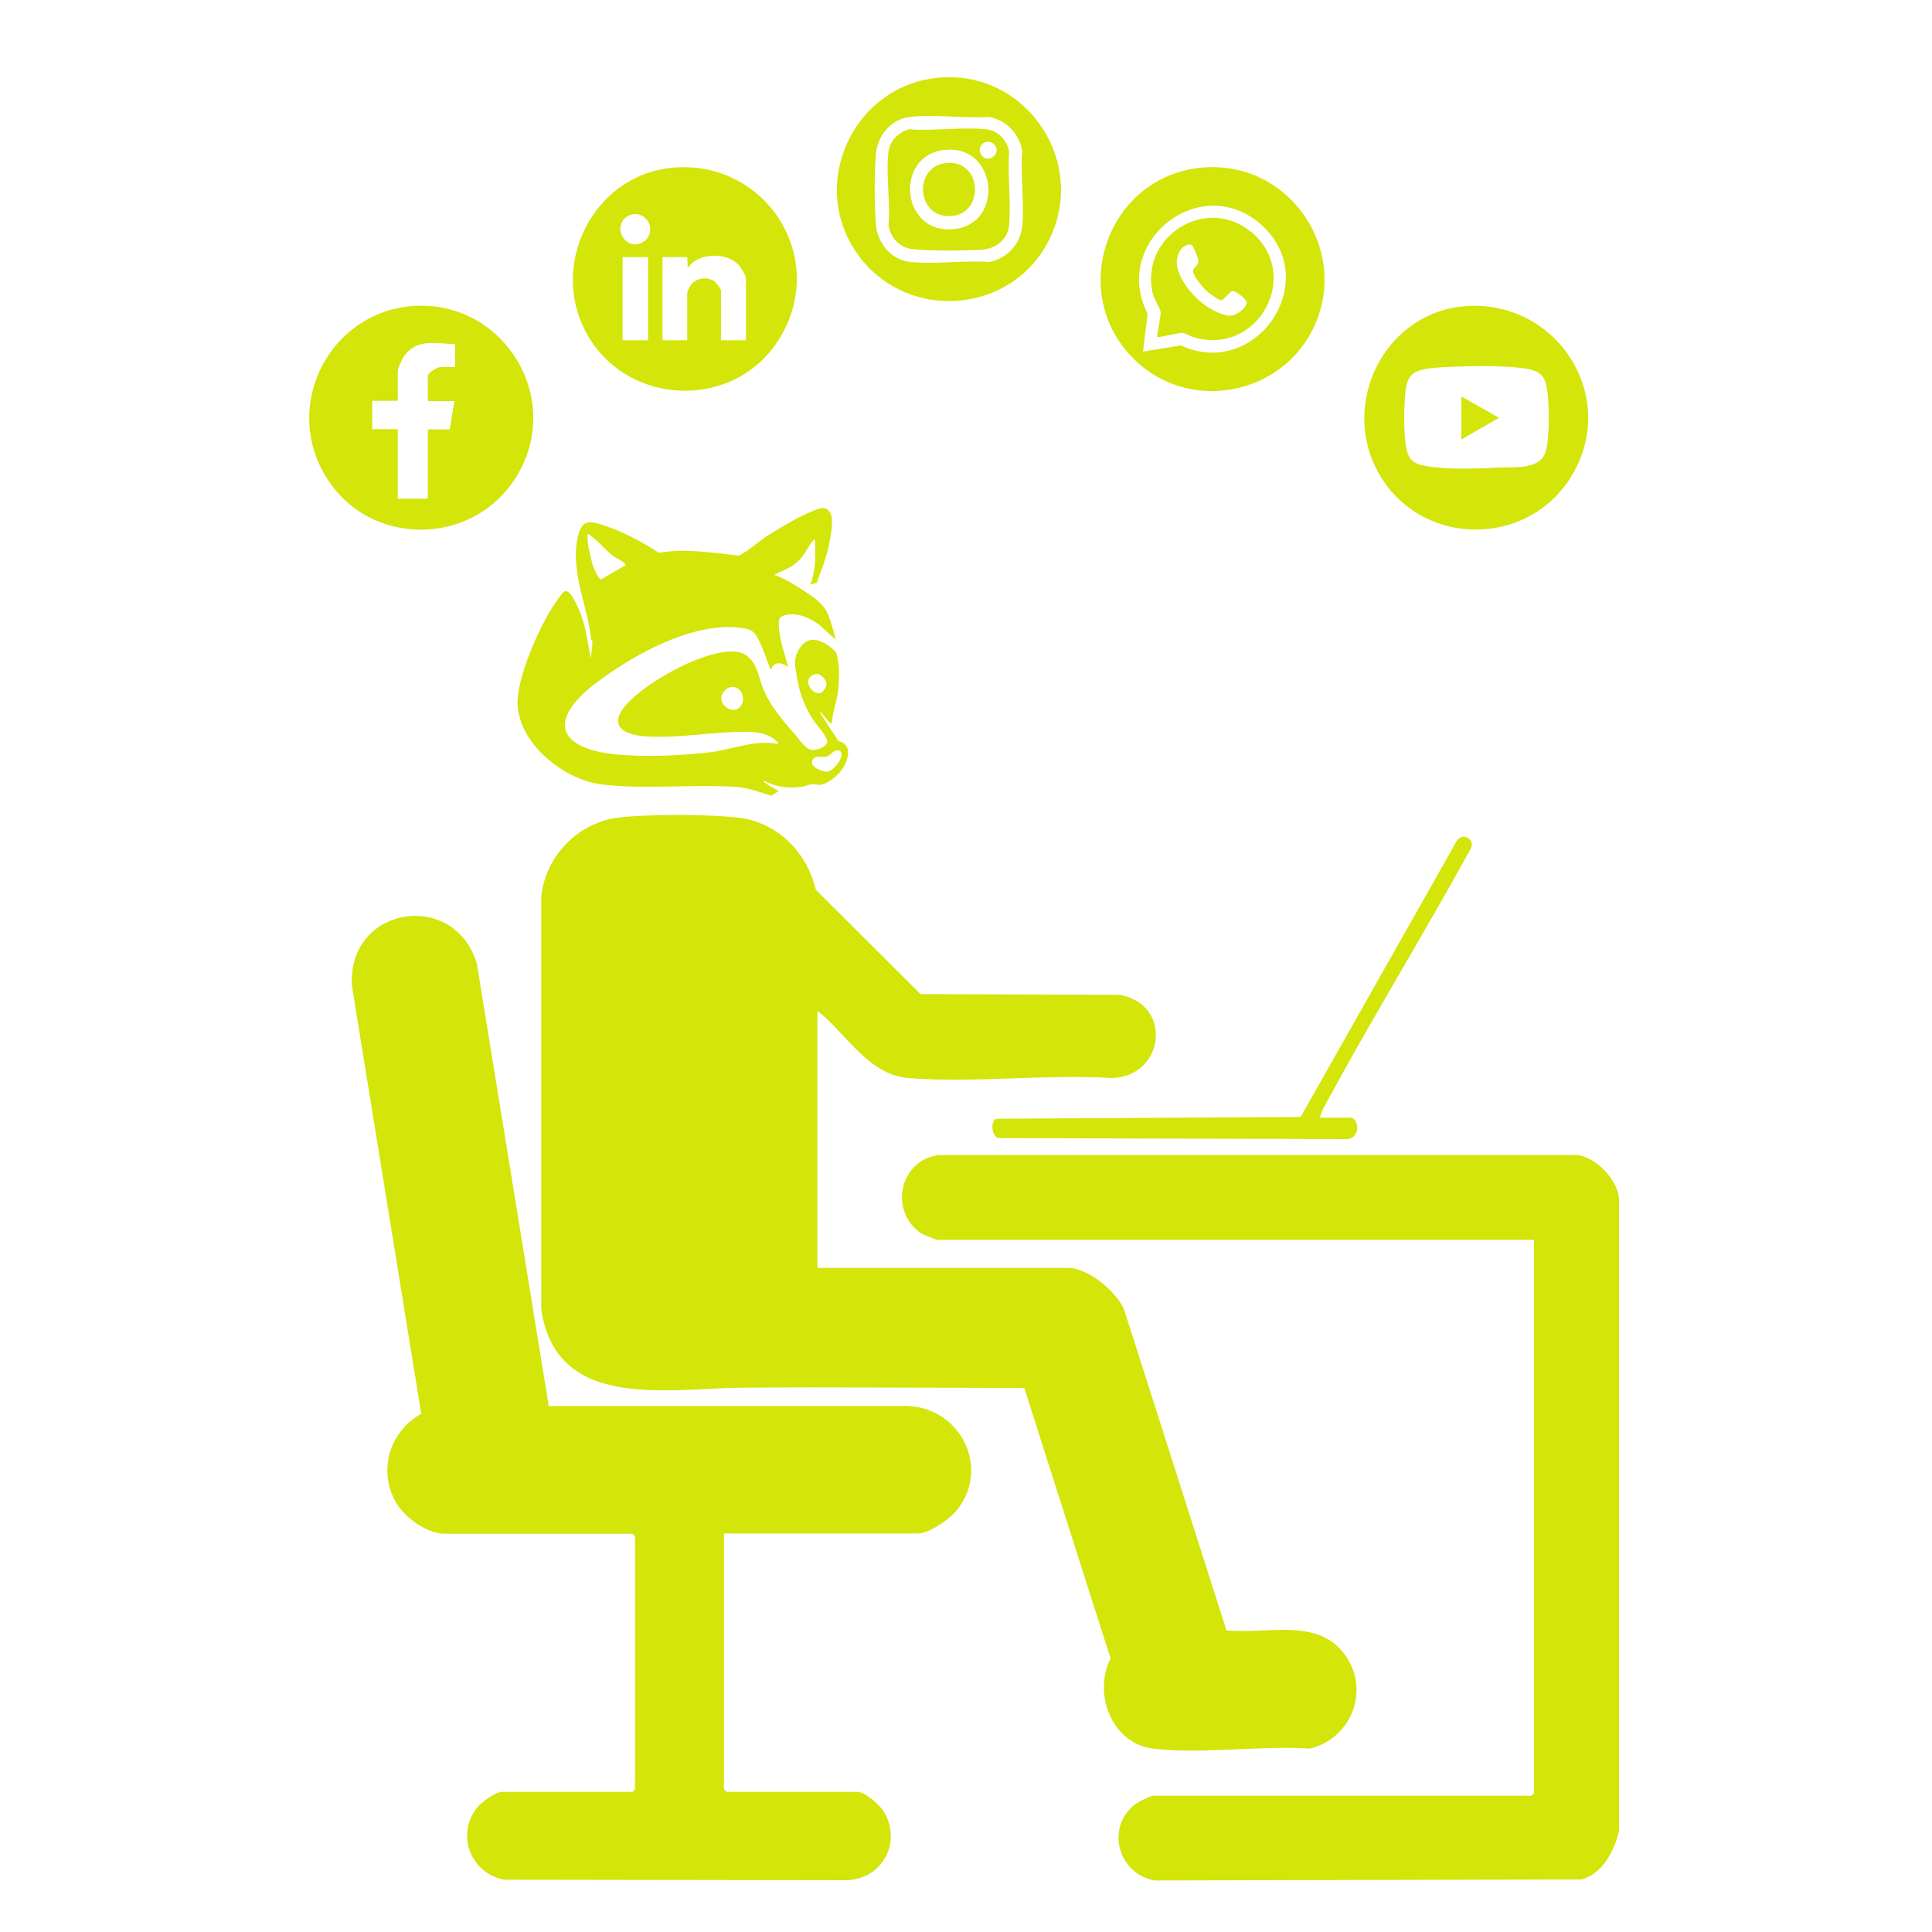
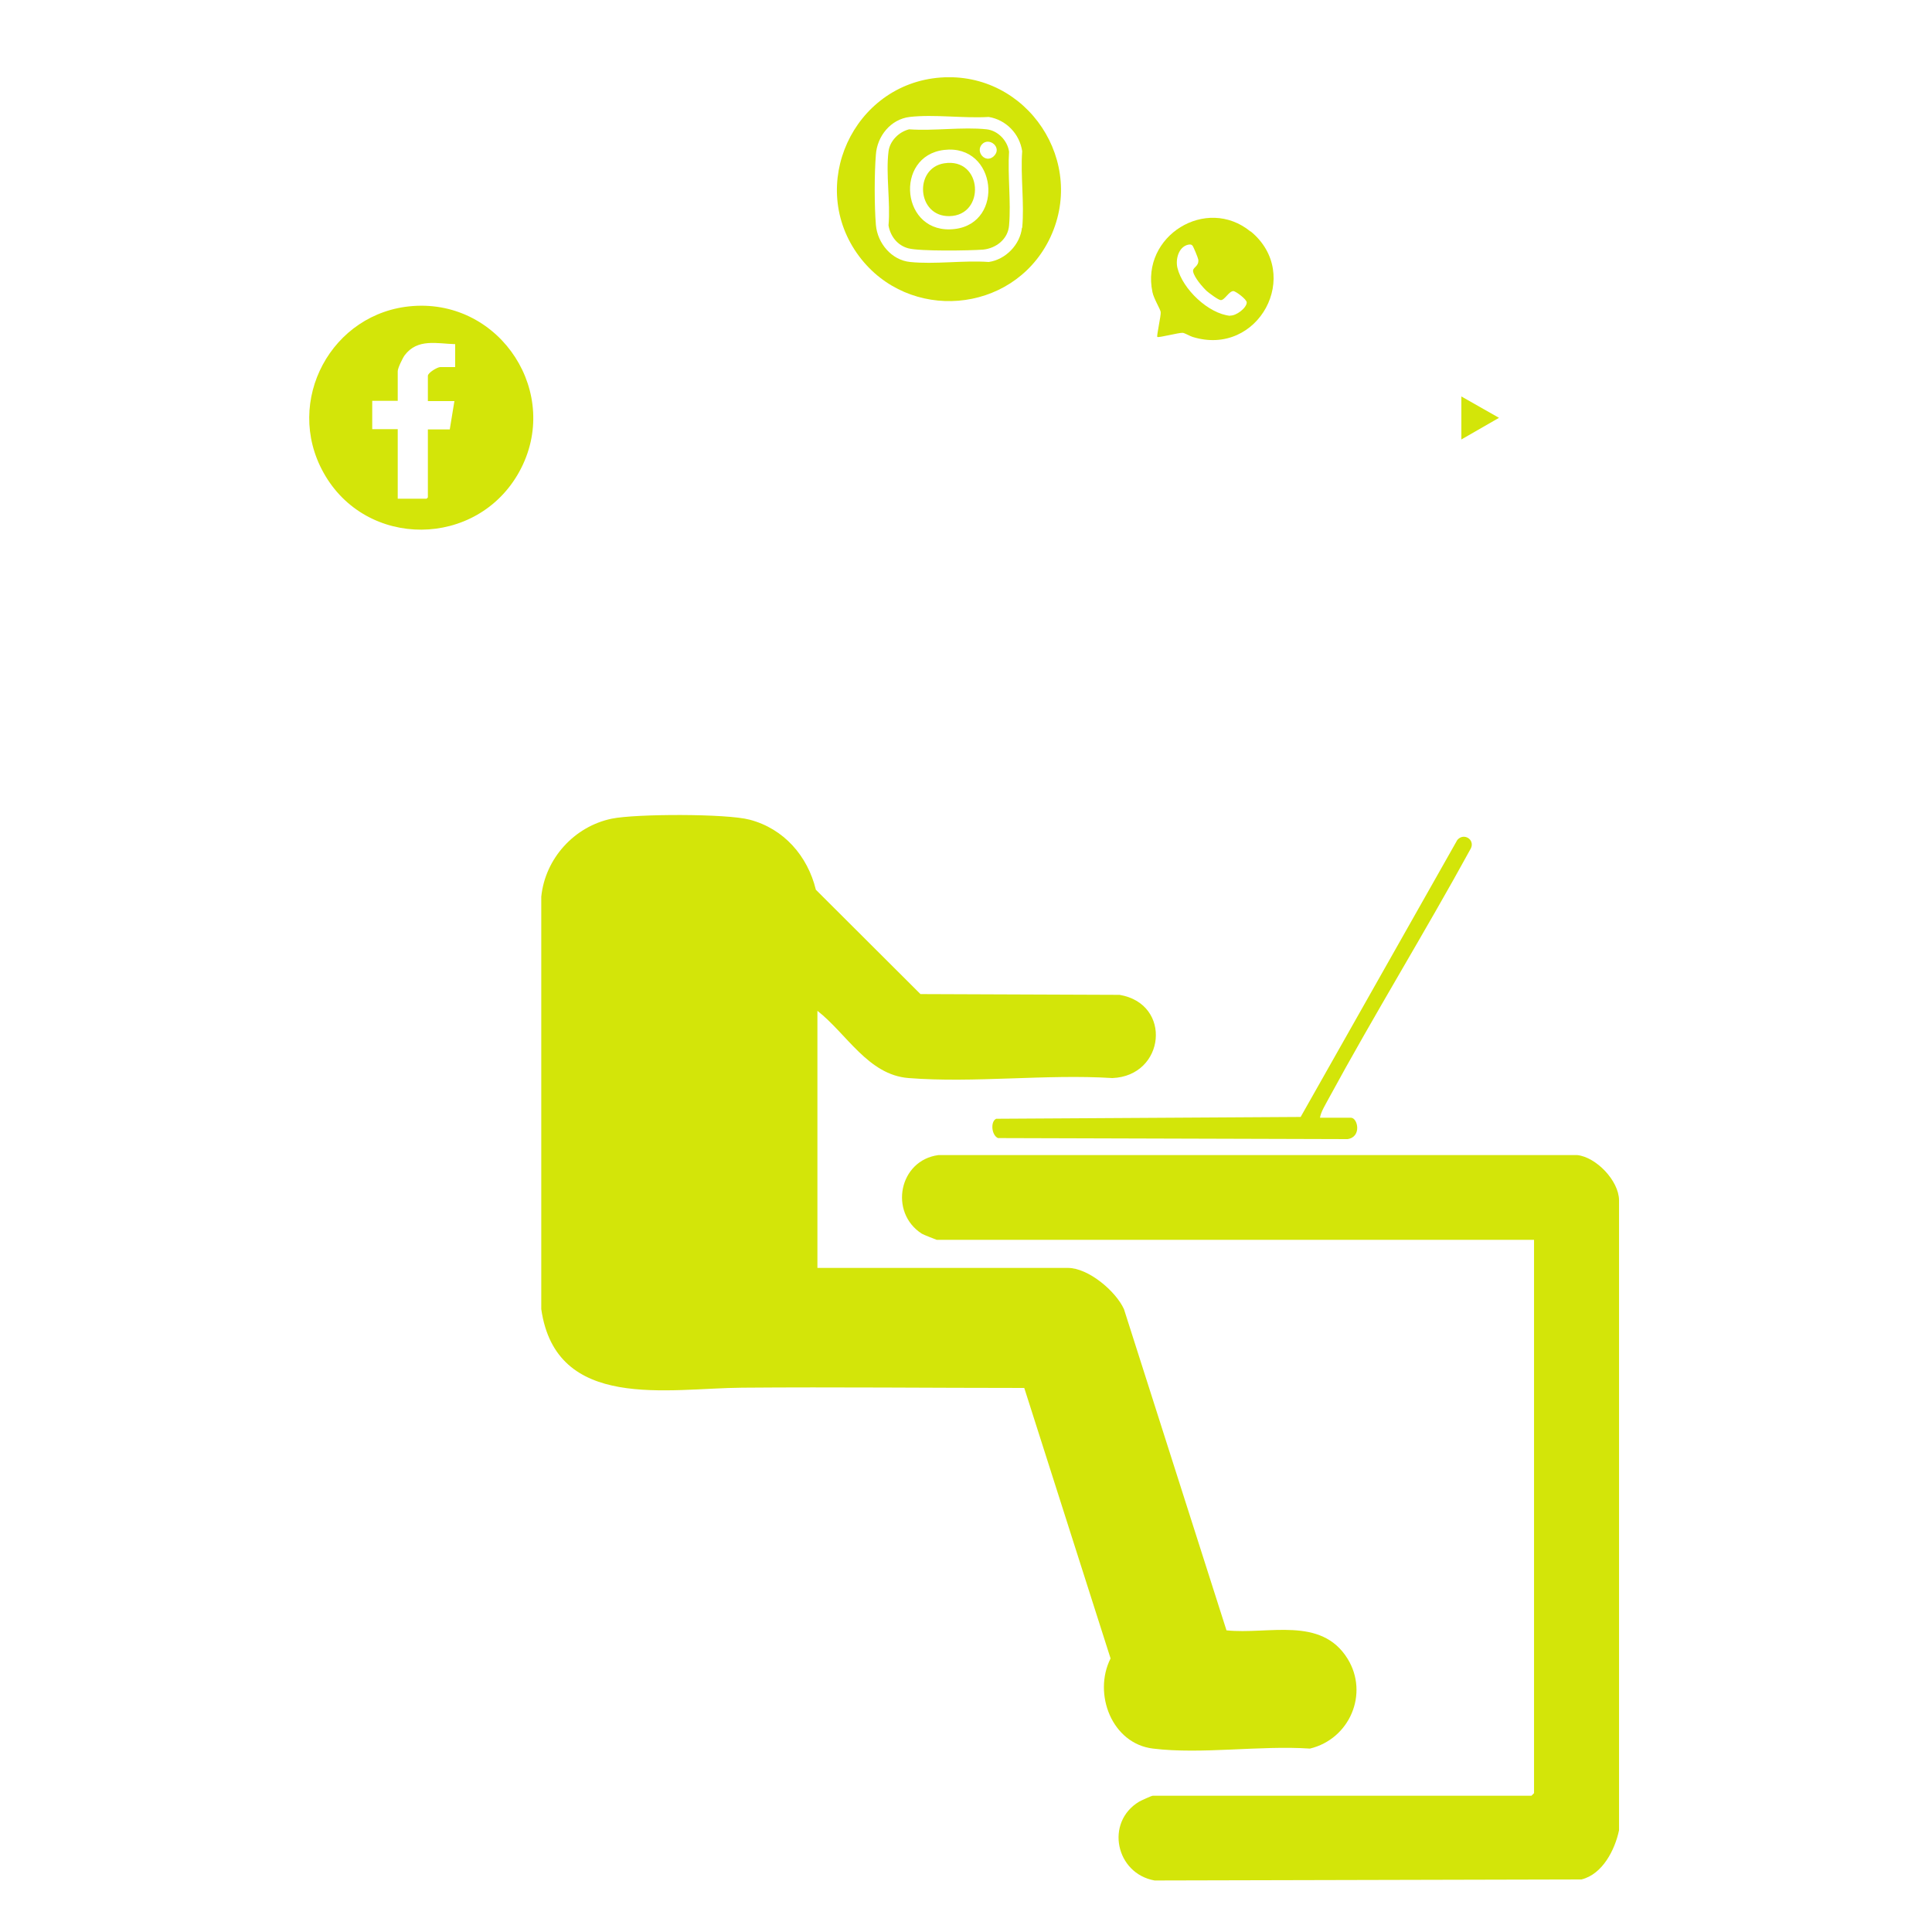
<svg xmlns="http://www.w3.org/2000/svg" width="75" height="75" viewBox="0 0 75 75" fill="none">
  <g clip-path="url(#clip0_2486_6797)">
    <path d="M16.03 11.88C12.87 12.11 11.01 15.57 12.56 18.35C14.21 21.32 18.52 21.29 20.16 18.31C21.82 15.29 19.45 11.63 16.03 11.88ZM17.67 14.25H17.09C16.98 14.25 16.61 14.47 16.61 14.59V15.57H17.64L17.46 16.67H16.61V19.31L16.56 19.36H15.44V16.66H14.45V15.56H15.44V14.41C15.44 14.29 15.63 13.9 15.71 13.79C16.21 13.13 16.96 13.34 17.67 13.36V14.25Z" fill="#D3E509" />
-     <path d="M26.108 6.51C23.198 6.77 21.428 9.96 22.608 12.61C24.038 15.82 28.588 16.07 30.338 13.01C32.118 9.88 29.658 6.19 26.108 6.51ZM25.158 13.21H24.168V9.98H25.158V13.21ZM24.998 9.37C24.478 9.75 23.848 9.12 24.168 8.58C24.228 8.47 24.418 8.34 24.548 8.32C25.168 8.22 25.498 9 24.998 9.38V9.37ZM28.948 13.21H27.988V11.28C27.988 11.21 27.818 10.99 27.758 10.94C27.458 10.71 26.988 10.79 26.788 11.11C26.768 11.14 26.678 11.34 26.678 11.35V13.21H25.718V9.98H26.678L26.698 10.41C27.078 9.79 28.228 9.78 28.688 10.3C28.748 10.37 28.958 10.71 28.958 10.78V13.21H28.948Z" fill="#D3E509" />
-     <path d="M56.83 11.89C53.74 12.16 52 15.68 53.52 18.37C55.15 21.26 59.34 21.29 61.03 18.44C62.87 15.34 60.39 11.58 56.82 11.89H56.83ZM60.02 17.48C59.83 18.24 58.86 18.12 58.25 18.15C57.37 18.19 56.11 18.25 55.25 18.07C54.96 18.01 54.75 17.89 54.65 17.61C54.47 17.13 54.5 15.83 54.55 15.3C54.58 14.97 54.64 14.6 54.96 14.44C55.32 14.25 56.2 14.25 56.63 14.23C57.39 14.2 58.35 14.2 59.1 14.29C59.47 14.34 59.83 14.41 59.98 14.79C60.17 15.29 60.16 16.94 60.02 17.48Z" fill="#D3E509" />
    <path d="M58.191 16.22L56.73 17.06V15.39L58.191 16.22Z" fill="#D3E509" />
-     <path d="M46.739 6.5C42.889 6.79 41.309 11.62 44.249 14.15C46.359 15.97 49.679 15.29 50.94 12.83C52.48 9.81 50.109 6.25 46.739 6.5ZM45.84 13.41L44.37 13.65L44.55 12.18C43.12 9.38 46.63 6.61 48.98 8.74C51.37 10.91 48.77 14.76 45.84 13.41Z" fill="#D3E509" />
    <path d="M48.548 8.99C46.828 7.58 44.278 9.16 44.738 11.34C44.788 11.59 45.038 11.99 45.058 12.11C45.078 12.24 44.888 13.05 44.928 13.08C44.968 13.12 45.768 12.91 45.908 12.92C45.978 12.92 46.198 13.05 46.298 13.08C48.858 13.87 50.578 10.64 48.548 8.98V8.99ZM47.758 12.26C46.908 12.18 45.908 11.22 45.708 10.4C45.628 10.07 45.748 9.59 46.118 9.5C46.188 9.49 46.238 9.48 46.288 9.53C46.328 9.57 46.508 10.01 46.518 10.08C46.548 10.36 46.278 10.37 46.318 10.55C46.368 10.78 46.678 11.14 46.848 11.3C46.928 11.37 47.298 11.65 47.388 11.65C47.538 11.66 47.708 11.3 47.878 11.3C47.968 11.3 48.398 11.62 48.398 11.74C48.398 11.95 47.988 12.27 47.748 12.25L47.758 12.26Z" fill="#D3E509" />
    <path d="M36.511 3.01C33.121 3.26 31.302 7.21 33.352 9.95C35.272 12.51 39.261 12.19 40.712 9.34C42.242 6.32 39.882 2.76 36.511 3.01ZM39.672 8.84C39.602 9.5 39.032 10.08 38.382 10.17C37.401 10.1 36.291 10.27 35.331 10.17C34.611 10.1 34.062 9.44 34.002 8.73C33.941 8 33.941 6.73 34.002 6C34.051 5.29 34.572 4.63 35.312 4.54C36.272 4.43 37.401 4.6 38.382 4.54C39.051 4.65 39.581 5.19 39.681 5.87C39.611 6.82 39.772 7.91 39.681 8.85L39.672 8.84Z" fill="#D3E509" />
    <path d="M39.172 5.89C39.112 5.46 38.742 5.07 38.302 5.02C37.372 4.92 36.252 5.09 35.292 5.02C34.892 5.12 34.542 5.47 34.492 5.88C34.382 6.75 34.572 7.85 34.492 8.75C34.562 9.17 34.842 9.53 35.262 9.64C35.712 9.76 37.632 9.73 38.162 9.69C38.672 9.64 39.132 9.28 39.172 8.75C39.252 7.83 39.112 6.81 39.172 5.88V5.89ZM37.062 8.89C34.972 9.14 34.692 6.05 36.652 5.82C38.702 5.58 39.012 8.66 37.062 8.89ZM38.572 6.07C38.252 6.36 37.852 5.89 38.122 5.6C38.402 5.3 38.932 5.74 38.572 6.07Z" fill="#D3E509" />
    <path d="M36.851 8.39C35.591 8.41 35.471 6.53 36.651 6.34C38.151 6.1 38.271 8.37 36.851 8.39Z" fill="#D3E509" />
    <path d="M31.732 39.26V49.22H41.452C42.252 49.22 43.312 50.12 43.632 50.82L47.612 63.29C49.242 63.46 51.282 62.73 52.312 64.39C53.152 65.75 52.392 67.51 50.852 67.88C48.932 67.75 46.642 68.11 44.762 67.88C43.162 67.69 42.422 65.75 43.112 64.38L39.762 53.88C36.112 53.88 32.462 53.84 28.812 53.87C25.932 53.89 21.582 54.8 21.012 50.82V34.81C21.162 33.33 22.292 32.08 23.752 31.78C24.682 31.59 28.202 31.58 29.102 31.82C30.432 32.17 31.352 33.23 31.672 34.54L35.732 38.59L43.462 38.62C45.522 38.97 45.232 41.77 43.182 41.85C40.612 41.69 37.812 42.05 35.272 41.85C33.702 41.73 32.872 40.13 31.732 39.24V39.26Z" fill="#D3E509" />
-     <path d="M17.132 59.53C16.432 59.45 15.612 58.83 15.302 58.2C14.692 56.96 15.172 55.55 16.352 54.88L13.662 38.27C13.482 35.16 17.652 34.52 18.512 37.41L21.302 54.58H35.212C37.292 54.64 38.472 57 37.132 58.64C36.852 58.99 36.062 59.53 35.622 59.53H28.102V69.46L28.202 69.56H33.282C33.592 69.56 34.172 70.08 34.332 70.36C35.012 71.56 34.232 72.94 32.872 72.99L19.552 72.97C18.272 72.7 17.692 71.24 18.512 70.18C18.662 69.98 19.242 69.56 19.472 69.56H24.552L24.652 69.46V59.64L24.552 59.54H17.132V59.53Z" fill="#D3E509" />
    <path d="M59.551 48.13H36.361C36.361 48.13 35.841 47.93 35.781 47.89C34.501 47.06 34.901 45.04 36.431 44.84H61.231C61.961 44.92 62.841 45.83 62.851 46.59V71.05C62.691 71.81 62.211 72.76 61.391 72.96L44.821 73C43.311 72.73 42.891 70.74 44.221 69.94C44.291 69.9 44.701 69.71 44.751 69.71H59.451L59.551 69.61V48.14V48.13Z" fill="#D3E509" />
    <path d="M51.241 43.39H52.441C52.711 43.39 52.871 44.14 52.311 44.22L38.741 44.18C38.491 44.07 38.441 43.54 38.671 43.43L50.491 43.36L56.571 32.61C56.821 32.31 57.261 32.59 57.101 32.93C55.311 36.2 53.351 39.38 51.571 42.66C51.451 42.89 51.281 43.15 51.241 43.39Z" fill="#D3E509" />
-     <path d="M22.951 24.83C22.821 23.52 22.071 22.05 22.471 20.7C22.611 20.22 22.861 20.22 23.301 20.35C24.091 20.59 24.891 21.01 25.581 21.46C26.611 21.28 27.661 21.46 28.691 21.57C29.111 21.35 29.451 21.01 29.851 20.76C30.361 20.45 31.001 20.05 31.551 19.84C31.791 19.74 32.041 19.61 32.221 19.89C32.381 20.14 32.251 20.8 32.191 21.1C32.091 21.63 31.881 22.13 31.701 22.63L31.451 22.69C31.581 22.41 31.631 22.01 31.651 21.71C31.651 21.61 31.651 20.98 31.631 20.95C31.591 20.95 31.581 20.96 31.561 20.99C31.421 21.13 31.281 21.43 31.151 21.6C30.841 21.99 30.561 22.08 30.131 22.27C30.111 22.28 30.071 22.29 30.071 22.32C30.431 22.45 30.771 22.65 31.091 22.86C31.471 23.11 31.931 23.38 32.121 23.8C32.261 24.12 32.361 24.5 32.441 24.84L31.811 24.26C31.441 23.99 30.961 23.76 30.491 23.88C30.371 23.91 30.261 23.95 30.241 24.08C30.181 24.65 30.461 25.34 30.591 25.89C30.331 25.71 30.041 25.65 29.931 26.01C29.761 25.64 29.651 25.23 29.461 24.86C29.301 24.56 29.231 24.45 28.881 24.39C26.991 24.07 24.591 25.41 23.131 26.52C21.161 28.02 21.711 29.11 24.061 29.3C25.161 29.39 26.481 29.33 27.581 29.2C28.441 29.09 29.301 28.71 30.181 28.88L30.211 28.83C29.831 28.42 29.241 28.39 28.711 28.41C27.511 28.43 26.311 28.66 25.111 28.59C24.621 28.56 23.721 28.4 24.071 27.7C24.441 26.95 26.041 26.02 26.821 25.7C27.371 25.47 28.501 25.05 29.011 25.47C29.391 25.78 29.441 26.23 29.591 26.64C29.841 27.34 30.381 27.97 30.861 28.51C31.001 28.67 31.271 29.07 31.481 29.11C31.671 29.15 32.141 28.99 32.111 28.76C32.081 28.56 31.741 28.19 31.611 28.01C31.361 27.64 31.161 27.21 31.041 26.78C30.981 26.54 30.861 25.95 30.861 25.72C30.861 25.44 31.031 25.1 31.251 24.94C31.631 24.65 32.191 25.03 32.461 25.33C32.481 25.44 32.521 25.57 32.541 25.68C32.591 26.05 32.571 26.6 32.511 26.97C32.451 27.34 32.311 27.7 32.291 28.08C32.221 28.12 32.021 27.82 31.971 27.77C31.931 27.72 31.881 27.68 31.831 27.63V27.67L32.551 28.77C33.171 28.92 32.891 29.63 32.611 29.97C32.451 30.16 32.081 30.45 31.831 30.47C31.721 30.47 31.621 30.43 31.491 30.45C31.381 30.46 31.251 30.52 31.131 30.54C30.631 30.62 30.091 30.55 29.651 30.3C29.611 30.34 29.791 30.45 29.821 30.47C29.951 30.56 30.091 30.62 30.231 30.71L29.941 30.89C29.511 30.76 29.051 30.58 28.591 30.55C26.881 30.43 25.071 30.66 23.351 30.45C21.891 30.27 20.141 28.88 20.091 27.32C20.061 26.33 20.891 24.46 21.421 23.61C21.481 23.51 21.831 22.99 21.901 22.96C22.091 22.88 22.241 23.21 22.321 23.35C22.691 24.02 22.771 24.66 22.901 25.39C22.901 25.42 22.901 25.51 22.941 25.51C22.961 25.29 23.011 25.07 22.991 24.85L22.951 24.83ZM22.821 21.08C22.831 21.14 22.841 21.25 22.861 21.33C22.931 21.56 22.951 21.77 23.031 22C23.071 22.1 23.231 22.49 23.341 22.49L24.281 21.94C24.281 21.94 24.261 21.88 24.231 21.85C24.081 21.73 23.881 21.65 23.731 21.53C23.531 21.36 23.331 21.13 23.131 20.96C23.101 20.93 22.831 20.7 22.811 20.72C22.801 20.9 22.811 20.96 22.821 21.07V21.08ZM31.451 26.27C31.201 26.54 31.631 27.05 31.891 26.88C32.001 26.8 32.091 26.66 32.081 26.52C32.071 26.38 31.871 26.18 31.741 26.16C31.651 26.15 31.521 26.2 31.461 26.27H31.451ZM28.001 27.07C27.971 27.4 28.431 27.72 28.701 27.47C28.971 27.22 28.841 26.72 28.481 26.67C28.261 26.63 28.021 26.86 28.001 27.08V27.07ZM32.121 29.36C31.931 29.43 31.651 29.29 31.551 29.49C31.401 29.77 31.871 29.93 32.071 29.96C32.341 30 32.921 29.23 32.551 29.13C32.391 29.08 32.241 29.31 32.121 29.36Z" fill="#D3E509" />
  </g>
  <defs>
    <clipPath id="clip0_2486_6797">
      <rect width="50.86" height="70" fill="white" transform="translate(12 3)" />
    </clipPath>
  </defs>
</svg>